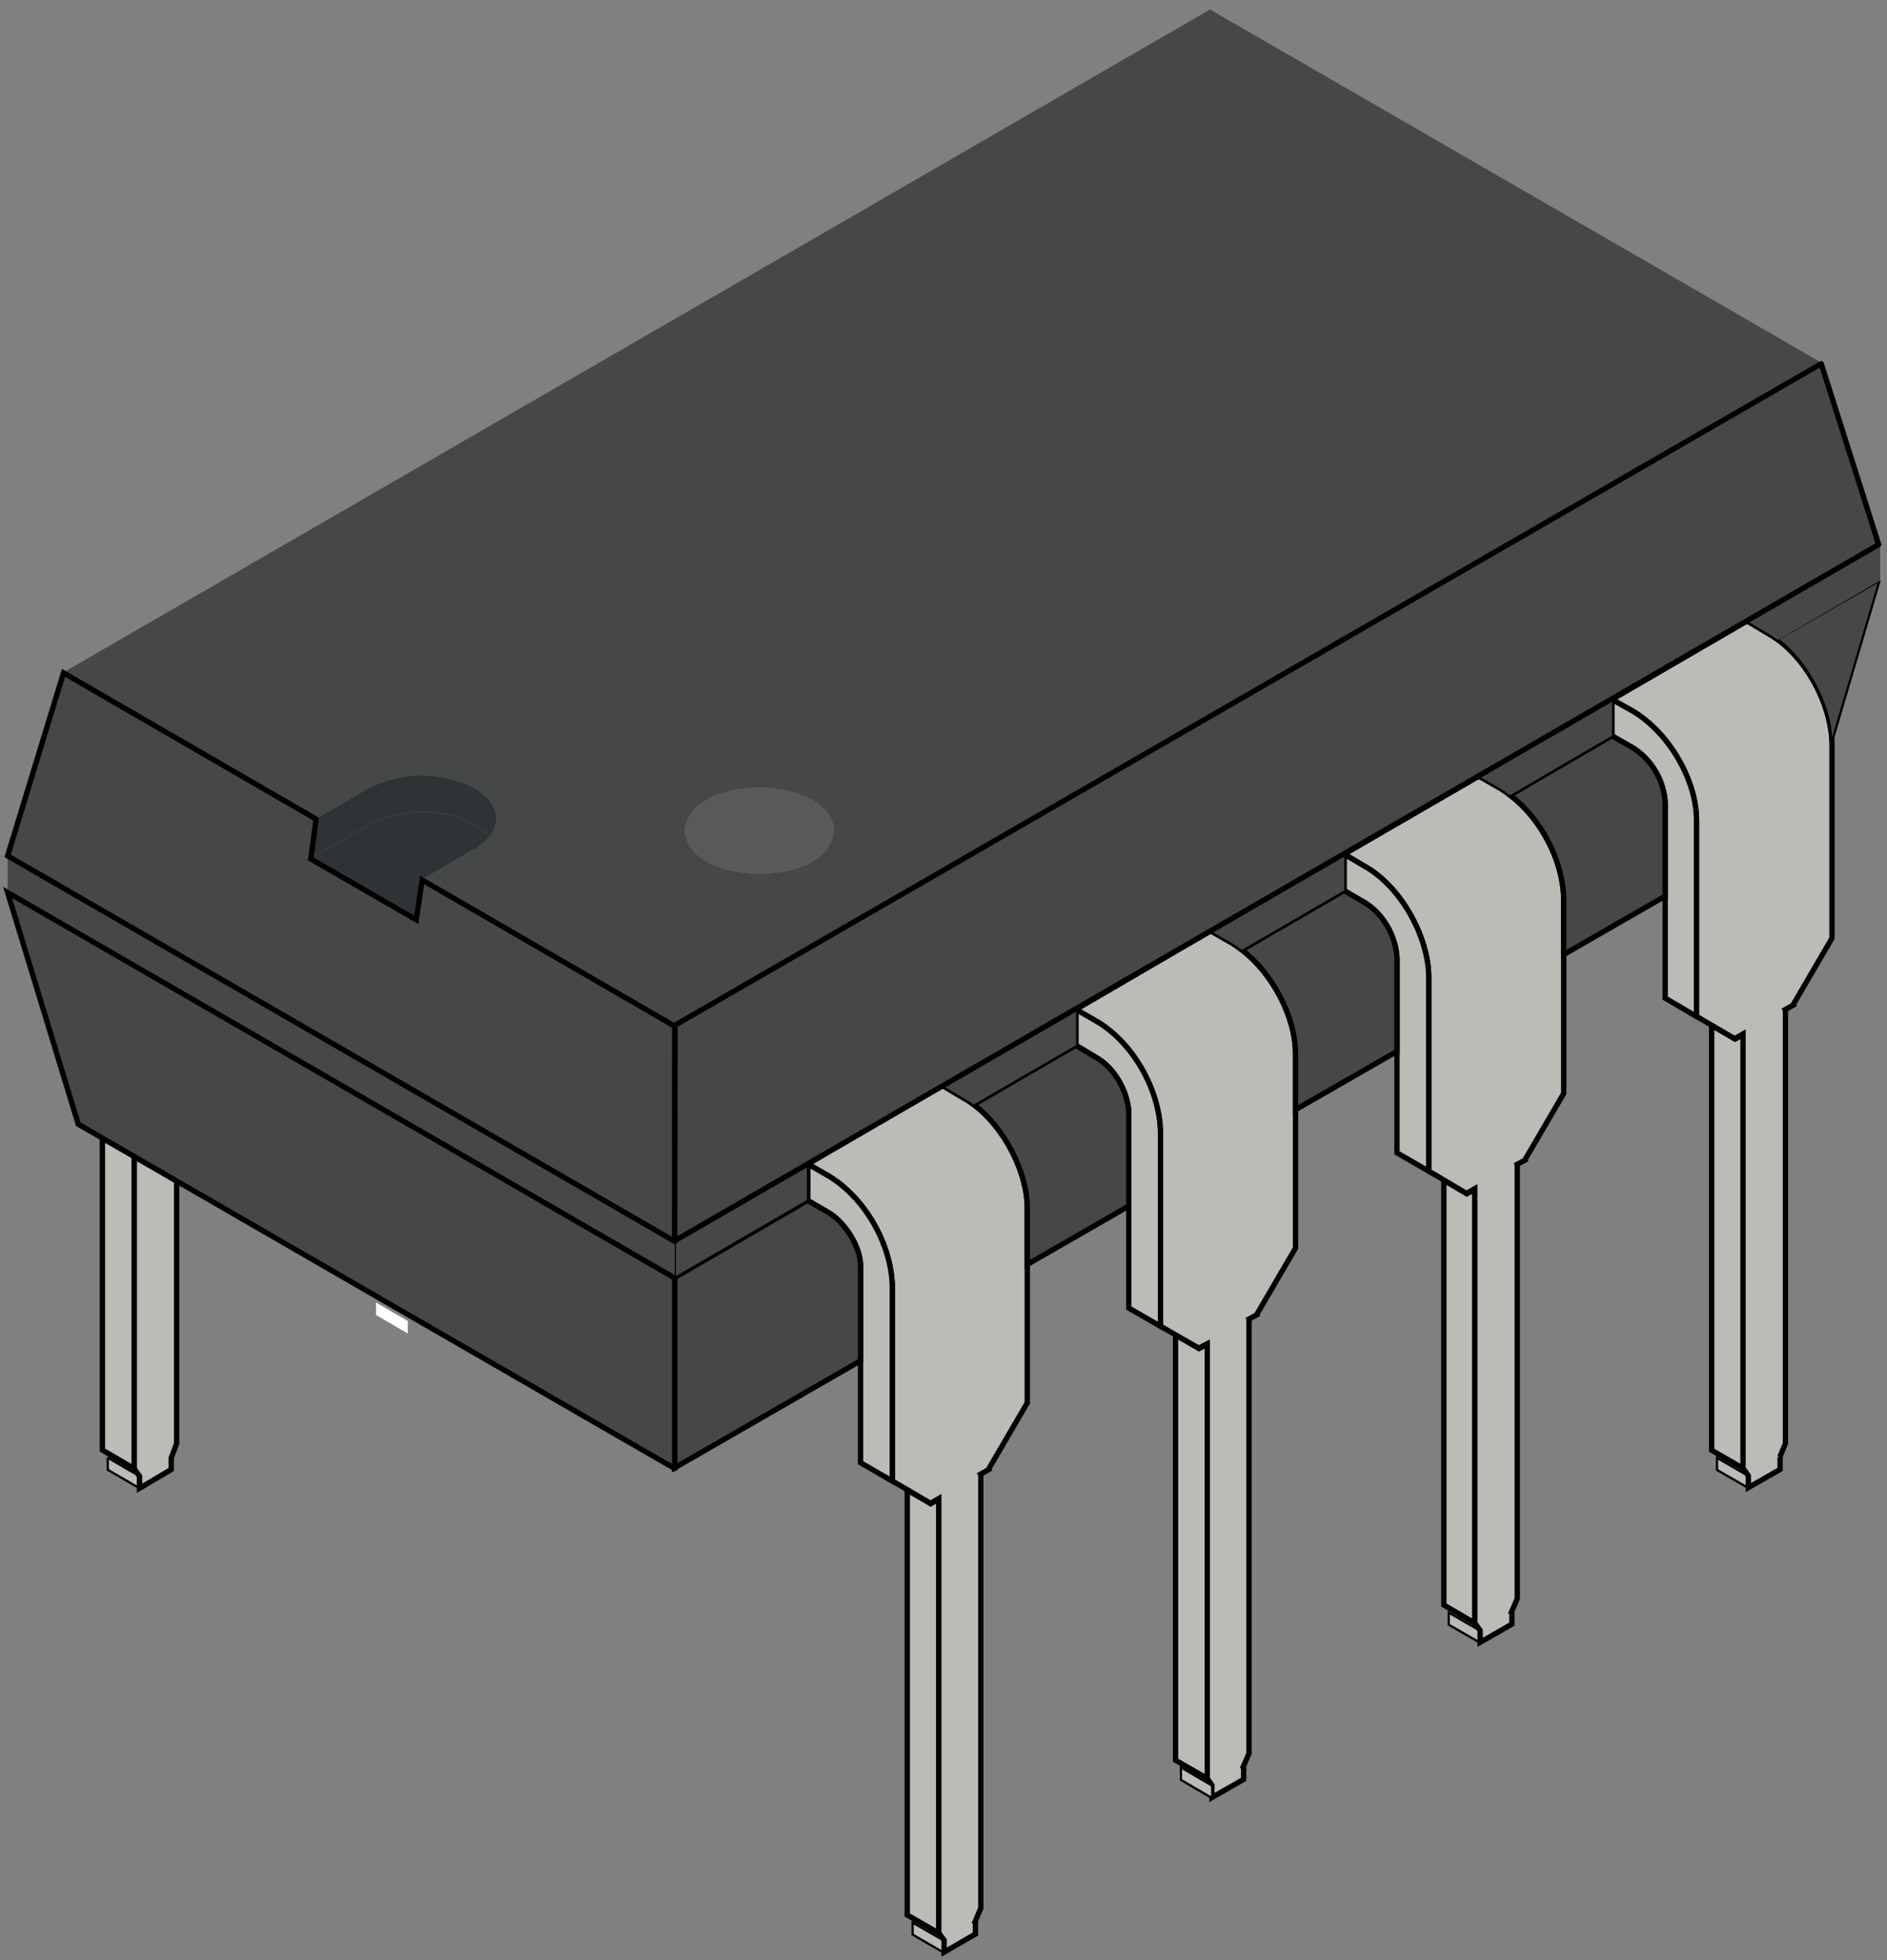
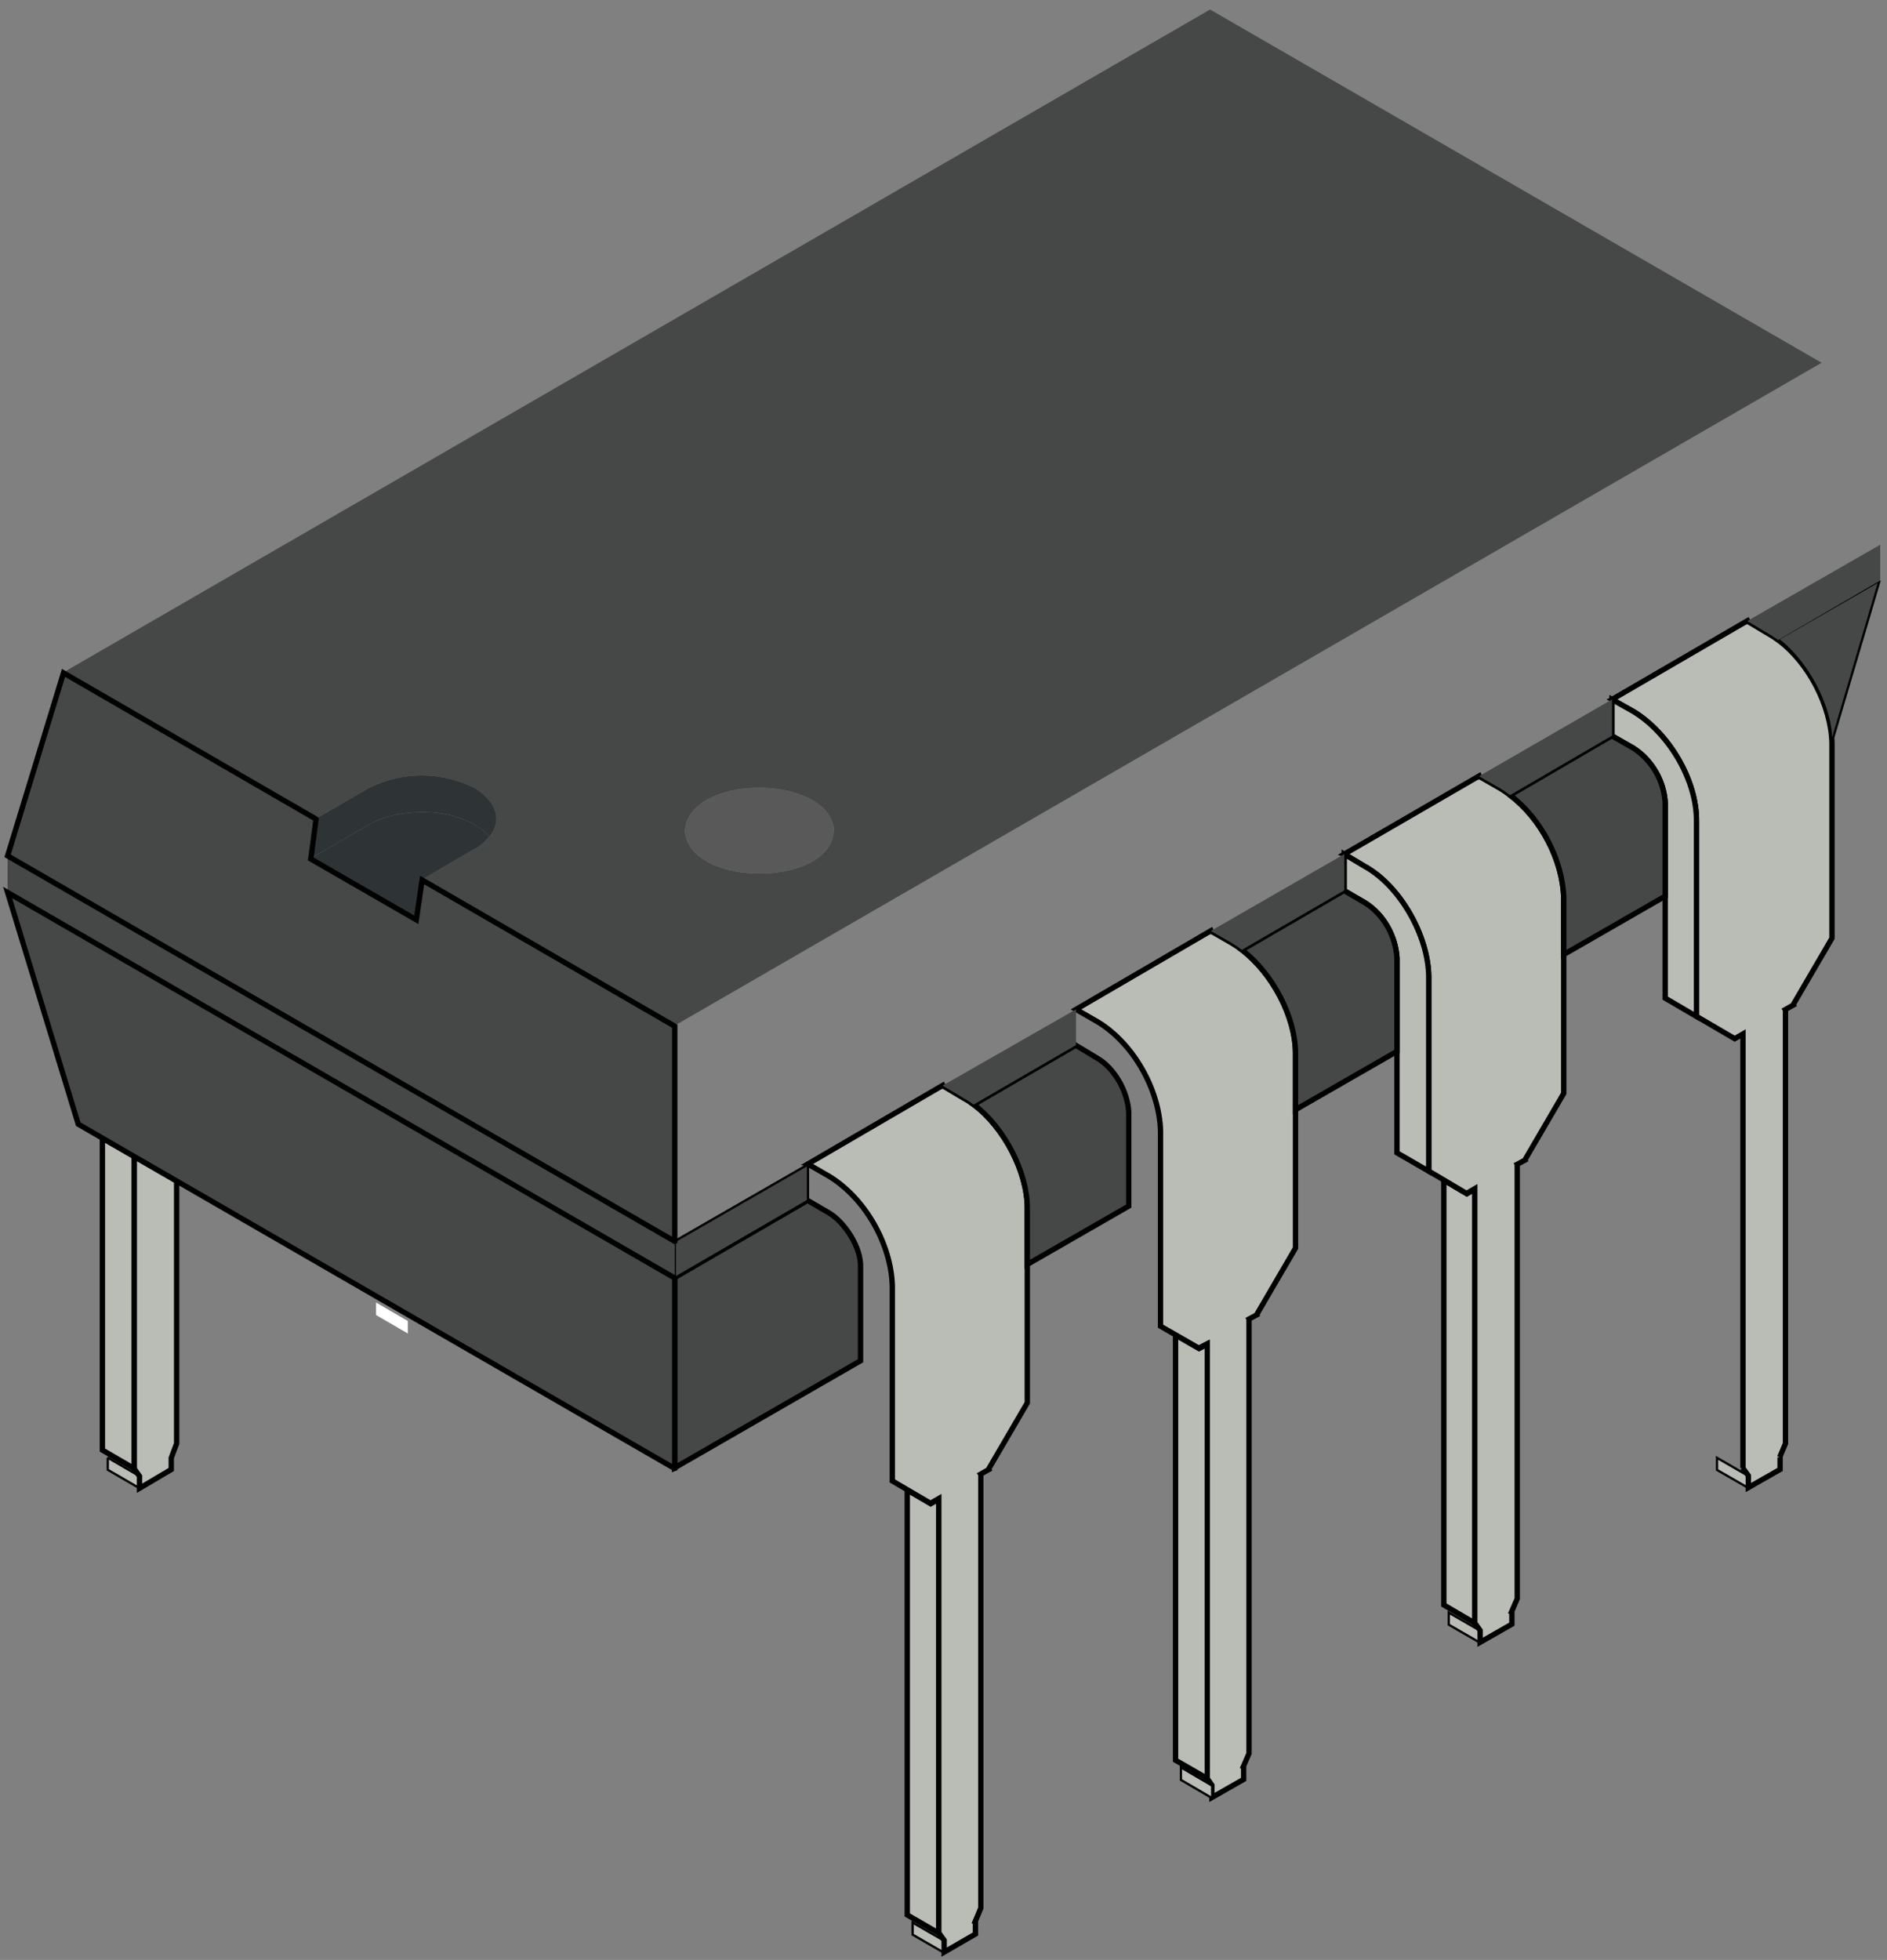
<svg xmlns="http://www.w3.org/2000/svg" xmlns:ns1="http://www.inkscape.org/namespaces/inkscape" xmlns:ns2="http://sodipodi.sourceforge.net/DTD/sodipodi-0.dtd" xml:space="preserve" enable-background="new 0 0 360.66 324.359" overflow="visible" viewBox="0 0 247.638 257.142" height="257.142" width="247.638" id="Layer_1" version="1.0" ns1:version="1.2 (dc2aedaf03, 2022-05-15)" ns2:docname="chip.svg">
  <rect x="0" y="0" width="247.638" height="257.142" fill="#808080" stroke="none" />
  <ns2:namedview pagecolor="#ffffff" bordercolor="#666666" borderopacity="1" objecttolerance="10" gridtolerance="10" guidetolerance="10" ns1:pageopacity="0" ns1:pageshadow="2" ns1:window-width="1920" ns1:window-height="1017" id="namedview356" showgrid="false" ns1:zoom="2" ns1:cx="85" ns1:cy="154.5" ns1:window-x="1672" ns1:window-y="-8" ns1:window-maximized="1" ns1:current-layer="XMLID_1_" ns1:pagecheckerboard="0" ns1:showpageshadow="2" ns1:deskcolor="#d1d1d1" />
  <defs id="defs5827" />
  <g id="XMLID_1_" transform="translate(-4.011,-3.608)">
    <path d="m 92.539,138.17 -0.029,0.01 -33.117,-19.164 6.923,-4.049 0.029,0.039 c 0.802,-0.518 1.428,-1.066 1.897,-1.633 1.691,-2.112 1.056,-4.499 -1.927,-6.385 -4.419,-2.2 -9.484,-2.2 -13.904,0 l -6.923,4.019 -0.029,0.01 -33.116,-19.164 -0.01,-0.028 L 162.813,4.857 243.067,51.202 Z m 1.349,-25.549 c 0.616,7.656 19.907,7.432 19.536,-0.468 -1.242,-7.011 -19.008,-6.963 -19.536,0.468 z" id="path5131" style="fill:#464747;fill-opacity:1" ns2:nodetypes="cccccccccccccccccc" />
    <path d="m 113.423,112.152 c 0.372,7.9 -18.921,8.126 -19.536,0.468 0.528,-7.43 18.294,-7.479 19.536,-0.468 z" id="path5133" style="fill:#595959;fill-opacity:1" />
    <polygon transform="matrix(0.978,0,0,0.978,4.511,-56.892)" points="198.15,282.24 198.12,282.25 193.89,279.81 193.89,278.19 198.15,280.65 " id="polygon5135" style="fill:#babdb6;stroke:#000000;stroke-width:0.307;stroke-dasharray:none;stroke-opacity:1" />
    <polygon transform="matrix(0.978,0,0,0.978,4.511,-56.892)" points="234.12,261.49 229.89,259.05 229.89,257.43 234.15,259.89 234.15,261.48 " id="polygon5137" style="fill:#babdb6;stroke:#000000;stroke-width:0.307;stroke-dasharray:none;stroke-opacity:1" />
-     <polygon transform="matrix(0.978,0,0,0.978,4.511,-56.892)" points="233.43,258.87 233.4,258.85 229.17,256.41 229.17,199.41 232.32,201.25 233.43,200.61 " id="polygon5151" style="fill:#babdb6;stroke:#000000;stroke-width:0.716;stroke-dasharray:none;stroke-opacity:1" />
    <polygon transform="matrix(0.978,0,0,0.978,4.511,-56.892)" points="197.43,279.629 197.4,279.61 193.23,277.169 193.23,220.18 196.32,222.01 197.43,221.37 " id="polygon5153" style="fill:#babdb6;stroke:#000000;stroke-width:0.716;stroke-dasharray:none;stroke-opacity:1" />
    <path d="m 180.419,115.672 17.649,-10.228 0.011,0.021 0.049,-0.029 0.01,0.029 2.757,1.583 c 0.439,0.265 0.87,0.557 1.29,0.89 4.049,3.051 6.904,8.516 7.04,13.483 v 7.421 18.215 l -5.104,8.74 0.01,0.021 -1.017,0.548 0.01,0.021 v 56.965 l -0.753,1.739 0.049,0.021 v 1.584 l -4.165,2.377 v -1.556 l -0.733,-1.017 0.029,0.021 v -56.964 l -1.085,0.627 -3.021,-1.789 -1.936,-1.144 v -25.561 c -0.078,-5.279 -3.706,-11.783 -8.33,-14.373 l -2.757,-1.643 z" id="path5155" style="fill:#babdb6;stroke:#000000;stroke-width:0.7;stroke-dasharray:none;stroke-opacity:1" />
    <path d="m 237.569,194.791 0.049,0.021 v 1.584 l -4.165,2.376 v -1.555 l -0.733,-1.017 0.029,0.021 v -56.965 l -1.085,0.627 -3.08,-1.799 -1.935,-1.134 v -25.559 c 0.059,-5.456 -3.647,-11.625 -8.272,-14.432 l -2.816,-1.584 17.706,-10.287 0.011,0.021 0.049,-0.028 0.01,0.028 2.757,1.644 c 0.439,0.244 0.87,0.528 1.281,0.832 4.038,2.982 6.952,8.722 7.05,13.542 v 7.422 18.156 l -5.104,8.74 0.019,0.029 -1.036,0.587 0.02,0.029 v 56.904 l -0.754,1.798 z" id="path5157" style="fill:#babdb6;stroke:#000000;stroke-width:0.7;stroke-dasharray:none;stroke-opacity:1" />
    <path d="m 226.648,136.947 v 0.021 l -4.107,-2.405 v -13.377 -12.202 -0.06 c -0.156,-2.865 -1.76,-5.611 -4.165,-7.156 l -2.816,-1.612 v -0.029 -4.751 l 2.816,1.584 c 4.624,2.806 8.33,8.977 8.272,14.432 v 25.556 0 z" id="path5169" style="fill:#babdb6;stroke:#000000;stroke-width:0.7;stroke-dasharray:none;stroke-opacity:1" />
    <path d="m 191.507,157.265 -4.165,-2.405 v -13.317 -12.261 c -0.176,-2.866 -1.731,-5.672 -4.165,-7.217 l -2.757,-1.604 v -0.039 -4.751 l 2.757,1.643 c 4.624,2.59 8.251,9.094 8.33,14.373 v 25.559 0.019 0 z" id="path5171" style="fill:#babdb6;stroke:#000000;stroke-width:0.7;stroke-dasharray:none;stroke-opacity:1" />
-     <path d="m 156.308,177.593 v 0.029 l -4.165,-2.405 v -13.377 -12.261 -0.06 c -0.147,-2.699 -1.838,-5.759 -4.165,-7.098 l -2.757,-1.662 v -0.039 -4.693 l 2.757,1.584 c 4.723,2.795 8.184,8.906 8.33,14.372 v 25.61 0 z" id="path5173" style="fill:#babdb6;stroke:#000000;stroke-width:0.7;stroke-dasharray:none;stroke-opacity:1" />
    <path d="m 174.025,149.199 v 18.157 l -5.104,8.74 0.01,0.021 -1.017,0.549 0.01,0.021 v 56.964 l -0.753,1.74 0.049,0.021 v 1.643 l -4.165,2.377 v -1.612 l -0.675,-0.957 0.029,0.021 v -56.965 l -1.085,0.567 -3.079,-1.771 -1.936,-1.116 v -25.606 c -0.146,-5.466 -3.607,-11.577 -8.331,-14.372 l -2.757,-1.584 17.649,-10.287 0.011,0.021 0.049,-0.028 0.01,0.028 2.757,1.584 c 0.439,0.265 0.87,0.556 1.29,0.879 3.989,3.051 7.021,8.722 7.04,13.551 v 7.417 z" id="path5175" style="fill:#babdb6;stroke:#000000;stroke-width:0.7;stroke-dasharray:none;stroke-opacity:1" />
    <polygon transform="matrix(0.978,0,0,0.978,4.511,-56.892)" points="161.49,242.19 161.49,300.45 161.46,300.43 157.23,297.99 157.23,240.959 160.38,242.77 " id="polygon5177" style="fill:#babdb6;stroke:#000000;stroke-width:0.716;stroke-dasharray:none;stroke-opacity:1" />
    <polygon transform="matrix(0.978,0,0,0.978,4.511,-56.892)" points="162.15,303.06 162.12,303.07 157.95,300.629 157.95,298.95 162.15,301.41 " id="polygon5179" style="fill:#babdb6;stroke:#000000;stroke-width:0.307;stroke-dasharray:none;stroke-opacity:1" />
    <polygon transform="matrix(0.978,0,0,0.978,4.511,-56.892)" points="126.21,323.82 126.18,323.83 121.95,321.39 121.95,319.77 126.21,322.23 " id="polygon5181" style="fill:#babdb6;stroke:#000000;stroke-width:0.307;stroke-dasharray:none;stroke-opacity:1" />
    <polygon transform="matrix(0.978,0,0,0.978,4.511,-56.892)" points="125.49,262.95 125.49,321.209 125.46,321.19 121.23,318.75 121.23,261.75 124.38,263.589 " id="polygon5183" style="fill:#babdb6;stroke:#000000;stroke-width:0.716;stroke-dasharray:none;stroke-opacity:1" />
    <path d="m 110.021,156.326 17.649,-10.286 0.011,0.02 0.049,-0.028 0.01,0.028 2.757,1.644 c 0.439,0.235 0.87,0.517 1.29,0.821 3.979,2.944 7.04,8.85 7.04,13.552 v 7.421 18.156 l -5.104,8.741 0.019,0.028 -1.036,0.588 0.02,0.028 v 56.905 l -0.753,1.799 0.049,0.021 v 1.584 l -4.107,2.376 v -1.555 l -0.733,-1.017 0.029,0.021 v -56.964 l -1.085,0.626 -3.079,-1.799 -1.936,-1.134 v -25.558 c -0.137,-5.523 -3.588,-11.567 -8.33,-14.433 l -2.758,-1.584 z" id="path5185" style="fill:#babdb6;stroke:#000000;stroke-width:0.7;stroke-dasharray:none;stroke-opacity:1" />
-     <path d="m 121.109,197.92 -4.165,-2.405 v -13.376 -12.202 -0.06 c 0.108,-2.543 -2.024,-5.896 -4.165,-7.157 l -2.757,-1.604 v -0.039 -4.752 l 2.757,1.584 c 4.742,2.866 8.194,8.907 8.331,14.433 v 25.558 z" id="path5187" style="fill:#babdb6;stroke:#000000;stroke-width:0.7;stroke-dasharray:none;stroke-opacity:1" />
    <polygon transform="matrix(0.978,0,0,0.978,4.511,-56.892)" points="54.21,240.75 49.95,238.27 49.95,236.61 49.92,236.57 54.21,239.07 " id="polygon5189" style="fill:#ffffff" />
    <polygon transform="matrix(0.978,0,0,0.978,4.511,-56.892)" points="18.21,261.51 13.95,259.03 13.95,257.43 13.92,257.39 18.21,259.89 " id="polygon5191" style="fill:#babdb6;stroke:#000000;stroke-width:0.307;stroke-dasharray:none;stroke-opacity:1" />
    <polygon transform="matrix(0.978,0,0,0.978,4.511,-56.892)" points="23.19,255.51 22.47,257.43 22.47,258.99 18.21,261.51 18.21,259.89 17.49,258.87 17.49,217 23.19,220.29 " id="polygon5193" style="fill:#babdb6;stroke:#000000;stroke-width:0.716;stroke-dasharray:none;stroke-opacity:1" />
    <polygon transform="matrix(0.978,0,0,0.978,4.511,-56.892)" points="17.49,217 17.49,258.87 13.23,256.39 13.23,214.54 " id="polygon5195" style="fill:#babdb6;stroke:#000000;stroke-width:0.716;stroke-dasharray:none;stroke-opacity:1" />
    <path d="m 250.639,79.899 -6.344,21.479 v -0.351 c 0.156,-4.538 -3.099,-10.638 -6.982,-13.543 v -0.01 l 13.233,-7.606 z" id="path5197" style="fill:#464747;fill-opacity:1;stroke:#000000;stroke-width:0.3;stroke-dasharray:none;stroke-opacity:1" ns2:nodetypes="ccccccc" />
    <path d="m 250.73,79.788 -13.346,7.783 -0.01,0.011 c -0.411,-0.304 -0.841,-0.588 -1.281,-0.832 l -2.757,-1.644 -0.01,-0.028 17.433,-10.001 v 4.693 l -0.029,0.019 z" id="path5211" style="fill:#464747;fill-opacity:1" />
    <path d="m 215.56,100.155 2.816,1.612 c 2.405,1.545 4.009,4.293 4.165,7.156 v 0.06 12.201 L 209.224,128.84 v -7.421 c -0.137,-4.967 -2.992,-10.433 -7.04,-13.483 v -0.011 l 13.346,-7.783 0.029,0.013 z" id="path5213" style="fill:#464747;fill-opacity:1;stroke:#000000;stroke-width:0.7;stroke-dasharray:none;stroke-opacity:1" />
    <path d="m 215.531,100.145 -13.346,7.783 v 0.011 c -0.42,-0.332 -0.851,-0.627 -1.29,-0.89 l -2.757,-1.583 -0.01,-0.029 17.433,-10.061 v 4.751 l -0.03,0.019 z" id="path5215" style="fill:#464747;fill-opacity:1" />
    <path d="m 180.419,120.463 2.757,1.604 c 2.435,1.545 3.989,4.351 4.165,7.217 v 12.261 l -13.317,7.655 v -7.421 c -0.02,-4.829 -3.051,-10.5 -7.04,-13.551 l 13.405,-7.783 0.029,0.019 z" id="path5217" style="fill:#464747;fill-opacity:1;stroke:#000000;stroke-width:0.7;stroke-dasharray:none;stroke-opacity:1" />
    <path d="m 180.39,120.443 -13.405,7.783 c -0.42,-0.323 -0.851,-0.616 -1.29,-0.879 l -2.757,-1.584 -0.01,-0.028 17.492,-10.061 v 4.751 l -0.03,0.019 z" id="path5219" style="fill:#464747;fill-opacity:1" />
    <path d="m 145.22,140.761 2.757,1.662 c 2.327,1.34 4.018,4.4 4.165,7.098 v 0.06 12.261 l -13.317,7.656 v -7.421 c 0,-4.704 -3.06,-10.61 -7.04,-13.552 l 13.405,-7.783 0.029,0.019 z" id="path5221" style="fill:#464747;fill-opacity:1;stroke:#000000;stroke-width:0.7;stroke-dasharray:none;stroke-opacity:1" />
    <path d="m 145.191,140.74 -13.405,7.783 c -0.42,-0.304 -0.851,-0.588 -1.29,-0.821 l -2.757,-1.644 -0.01,-0.028 17.492,-10.001 v 4.693 l -0.03,0.019 z" id="path5223" style="fill:#464747;fill-opacity:1" />
    <path d="m 110.021,161.117 2.757,1.604 c 2.14,1.261 4.273,4.616 4.165,7.157 v 0.06 12.201 l -24.405,14.049 v -24.961 l 17.453,-10.129 0.029,0.019 z" id="path5225" style="fill:#464747;fill-opacity:1;stroke:#000000;stroke-width:0.7;stroke-dasharray:none;stroke-opacity:1" />
    <polygon transform="matrix(0.978,0,0,0.978,4.511,-56.892)" points="90.03,233.25 90.03,228.39 90.03,228.36 107.91,218.07 107.91,222.93 107.88,222.95 90.03,233.31 " id="polygon5227" style="fill:#464747;fill-opacity:1;stroke:#000000;stroke-width:0.307;stroke-dasharray:none;stroke-opacity:1" />
    <polygon transform="matrix(0.978,0,0,0.978,4.511,-56.892)" points="90,228.37 90.03,228.39 90.03,233.25 90.03,233.31 0.51,181.589 0.51,176.669 " id="polygon5229" style="fill:#464747;fill-opacity:1" />
    <polygon transform="matrix(0.978,0,0,0.978,4.511,-56.892)" points="0.51,181.589 90.03,233.31 90.03,258.839 90,258.85 56.36,239.44 53.5,237.79 23.19,220.29 17.49,217 13.23,214.54 9.99,212.669 " id="polygon5231" style="fill:#464747;fill-opacity:1;stroke:#000000;stroke-width:0.716;stroke-dasharray:none;stroke-opacity:1" />
    <path d="m 68.241,113.374 c -3.5,-3.911 -11.479,-4.057 -15.83,-1.574 l -7.617,4.42 0.684,-5.183 0.01,-0.028 6.923,-4.019 c 4.419,-2.2 9.484,-2.2 13.904,0 2.982,1.886 3.618,4.272 1.926,6.384 z" id="path5233" style="fill:#2e3436" />
    <path d="m 68.241,113.374 c -0.469,0.567 -1.095,1.115 -1.897,1.633 l -0.029,-0.039 -6.923,4.049 -0.762,5.221 -13.845,-7.978 0.01,-0.038 7.617,-4.42 c 4.35,-2.484 12.329,-2.338 15.829,1.573 z" id="path5235" style="fill:#2e3436" />
    <polygon transform="matrix(0.978,0,0,0.978,4.511,-56.892)" points="90,228.37 0.51,176.669 8.01,152.129 41.88,171.73 41.9,171.75 41.2,177.05 41.19,177.089 55.35,185.25 56.13,179.91 90,199.51 90.03,199.53 90.03,228.33 90.03,228.36 " id="polygon5239" style="fill:#464747;fill-opacity:1;stroke:#000000;stroke-width:0.716;stroke-dasharray:none;stroke-opacity:1" />
-     <path style="fill:#464747;fill-opacity:1;stroke:#000000;stroke-width:0.7;stroke-linejoin:round;stroke-dasharray:none;paint-order:fill markers stroke" d="M 92.601,138.109 243.016,51.327 250.557,75.053 92.556,166.393 Z" id="path1419" ns2:nodetypes="ccccc" />
  </g>
  <rect style="fill:none" id="rect5823" height="317.142" width="352.638" y="0" x="0" />
</svg>